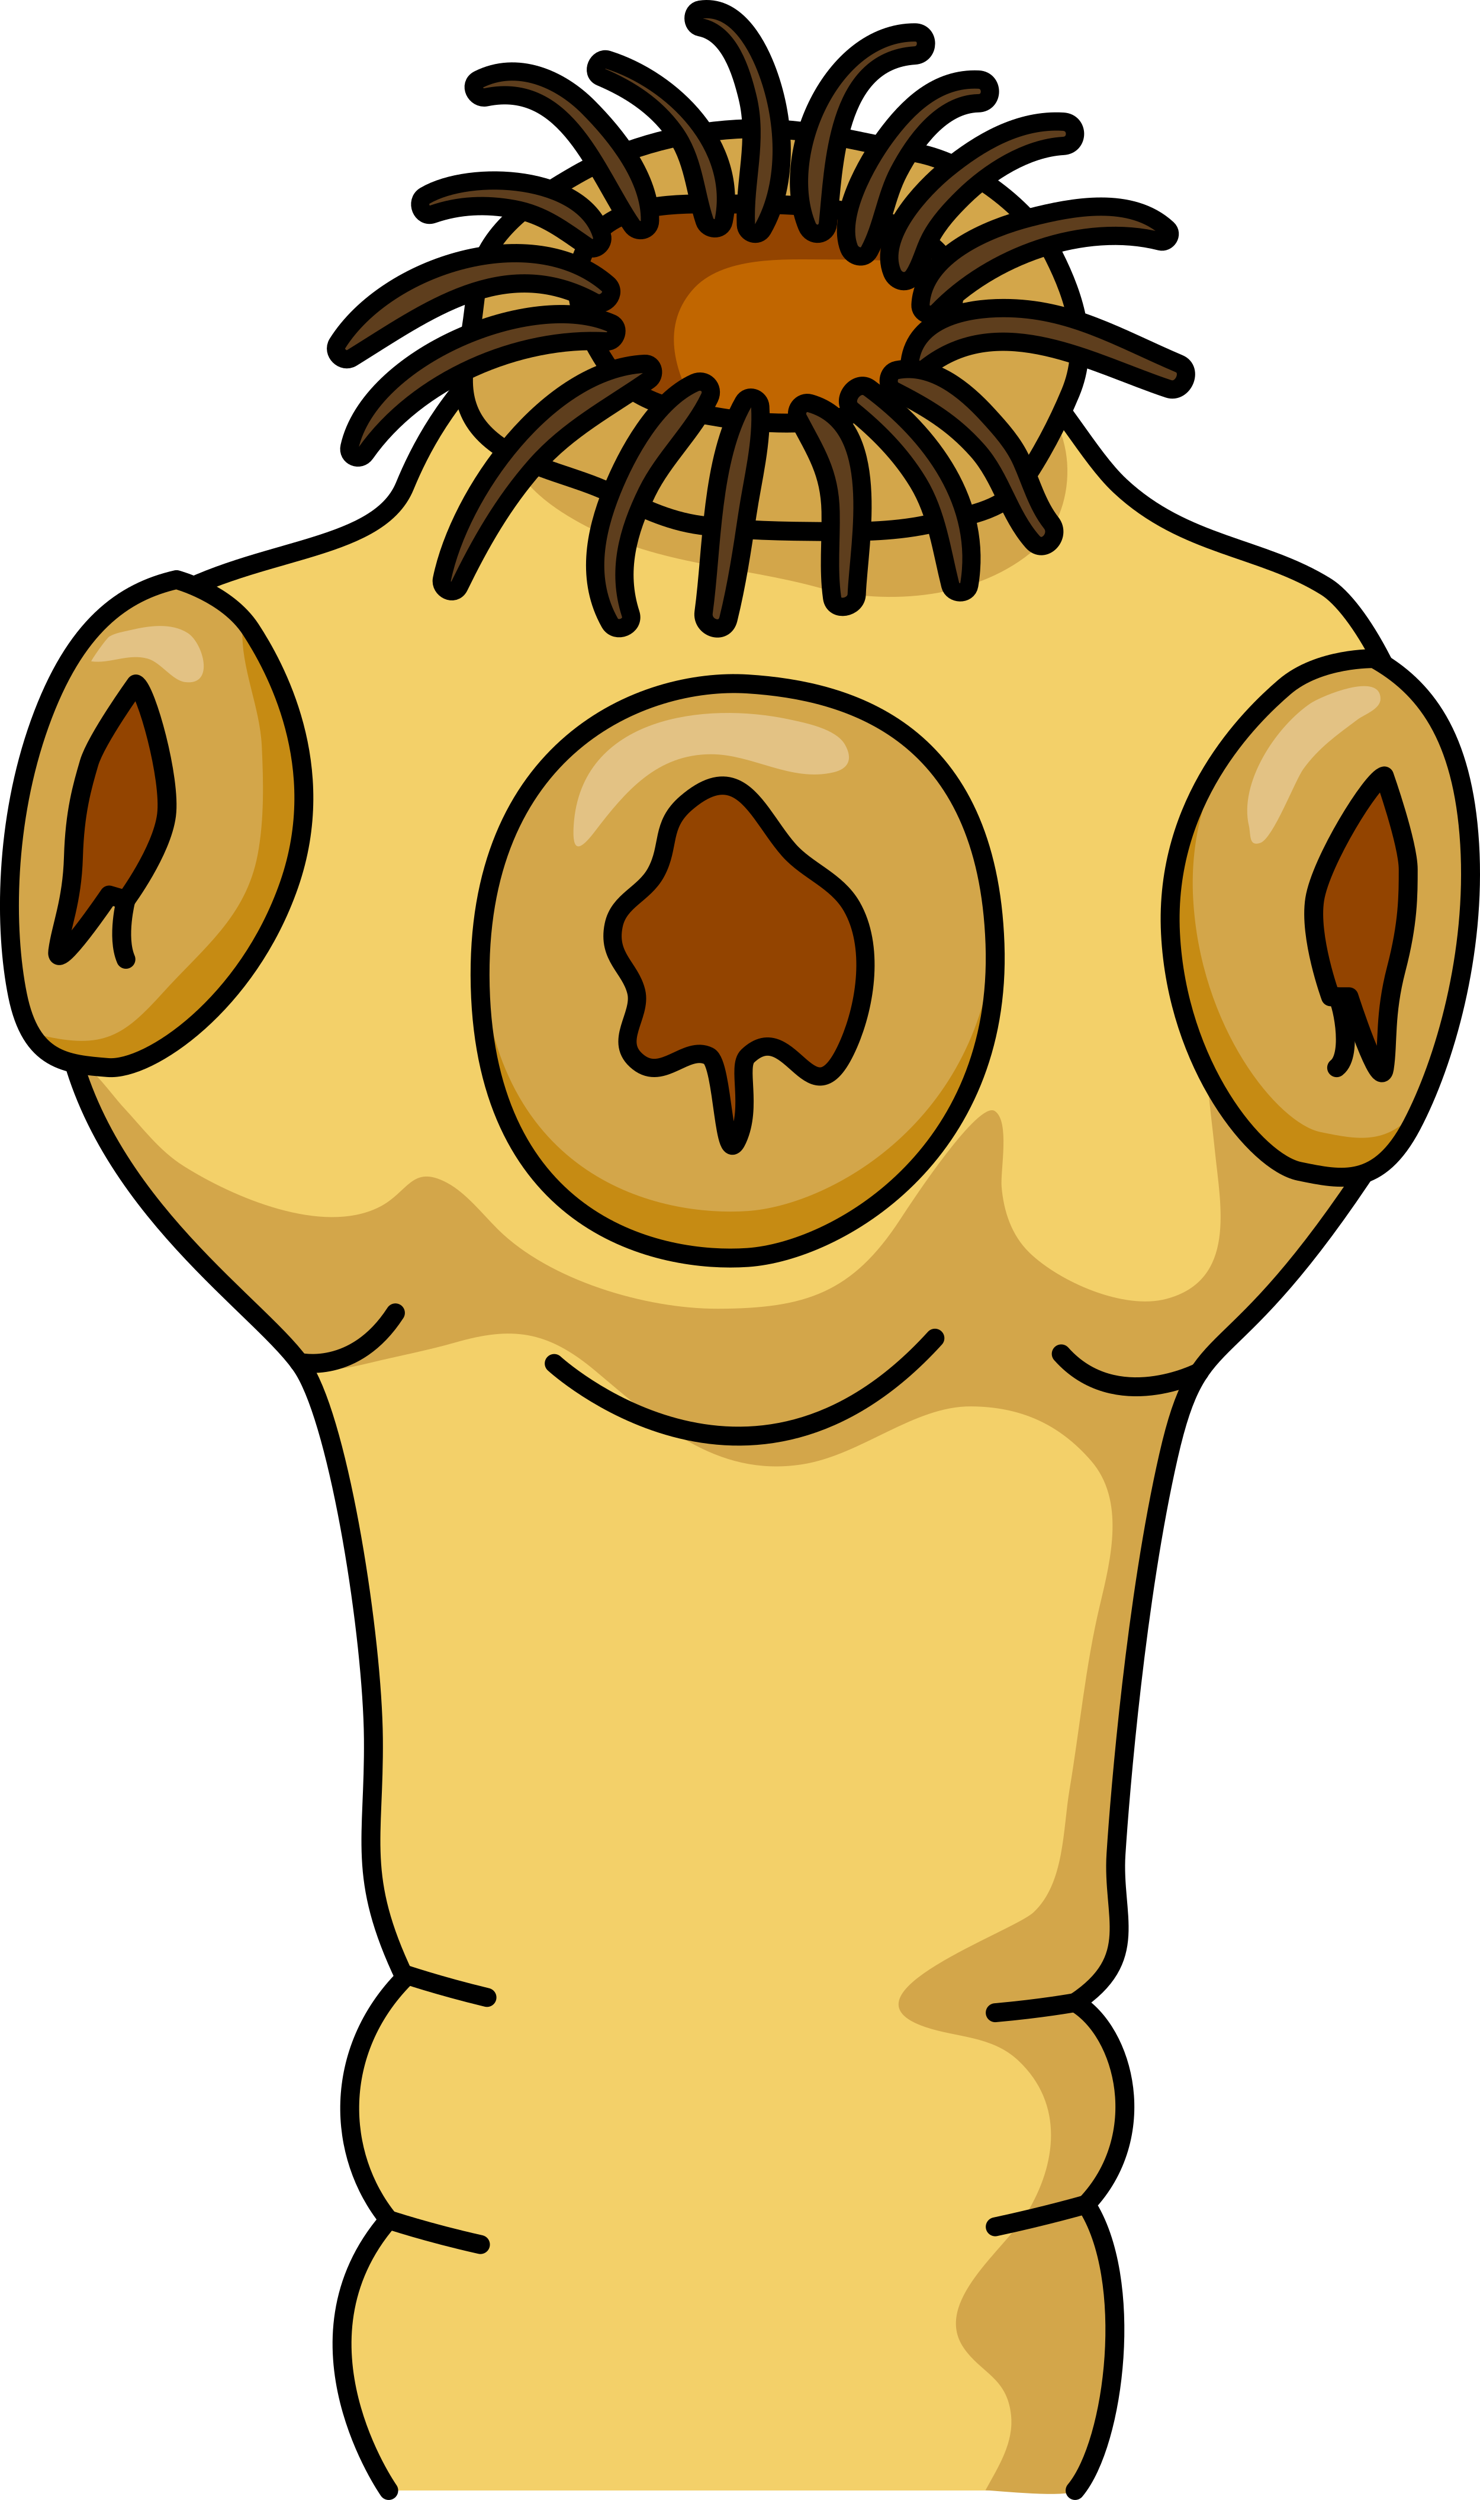
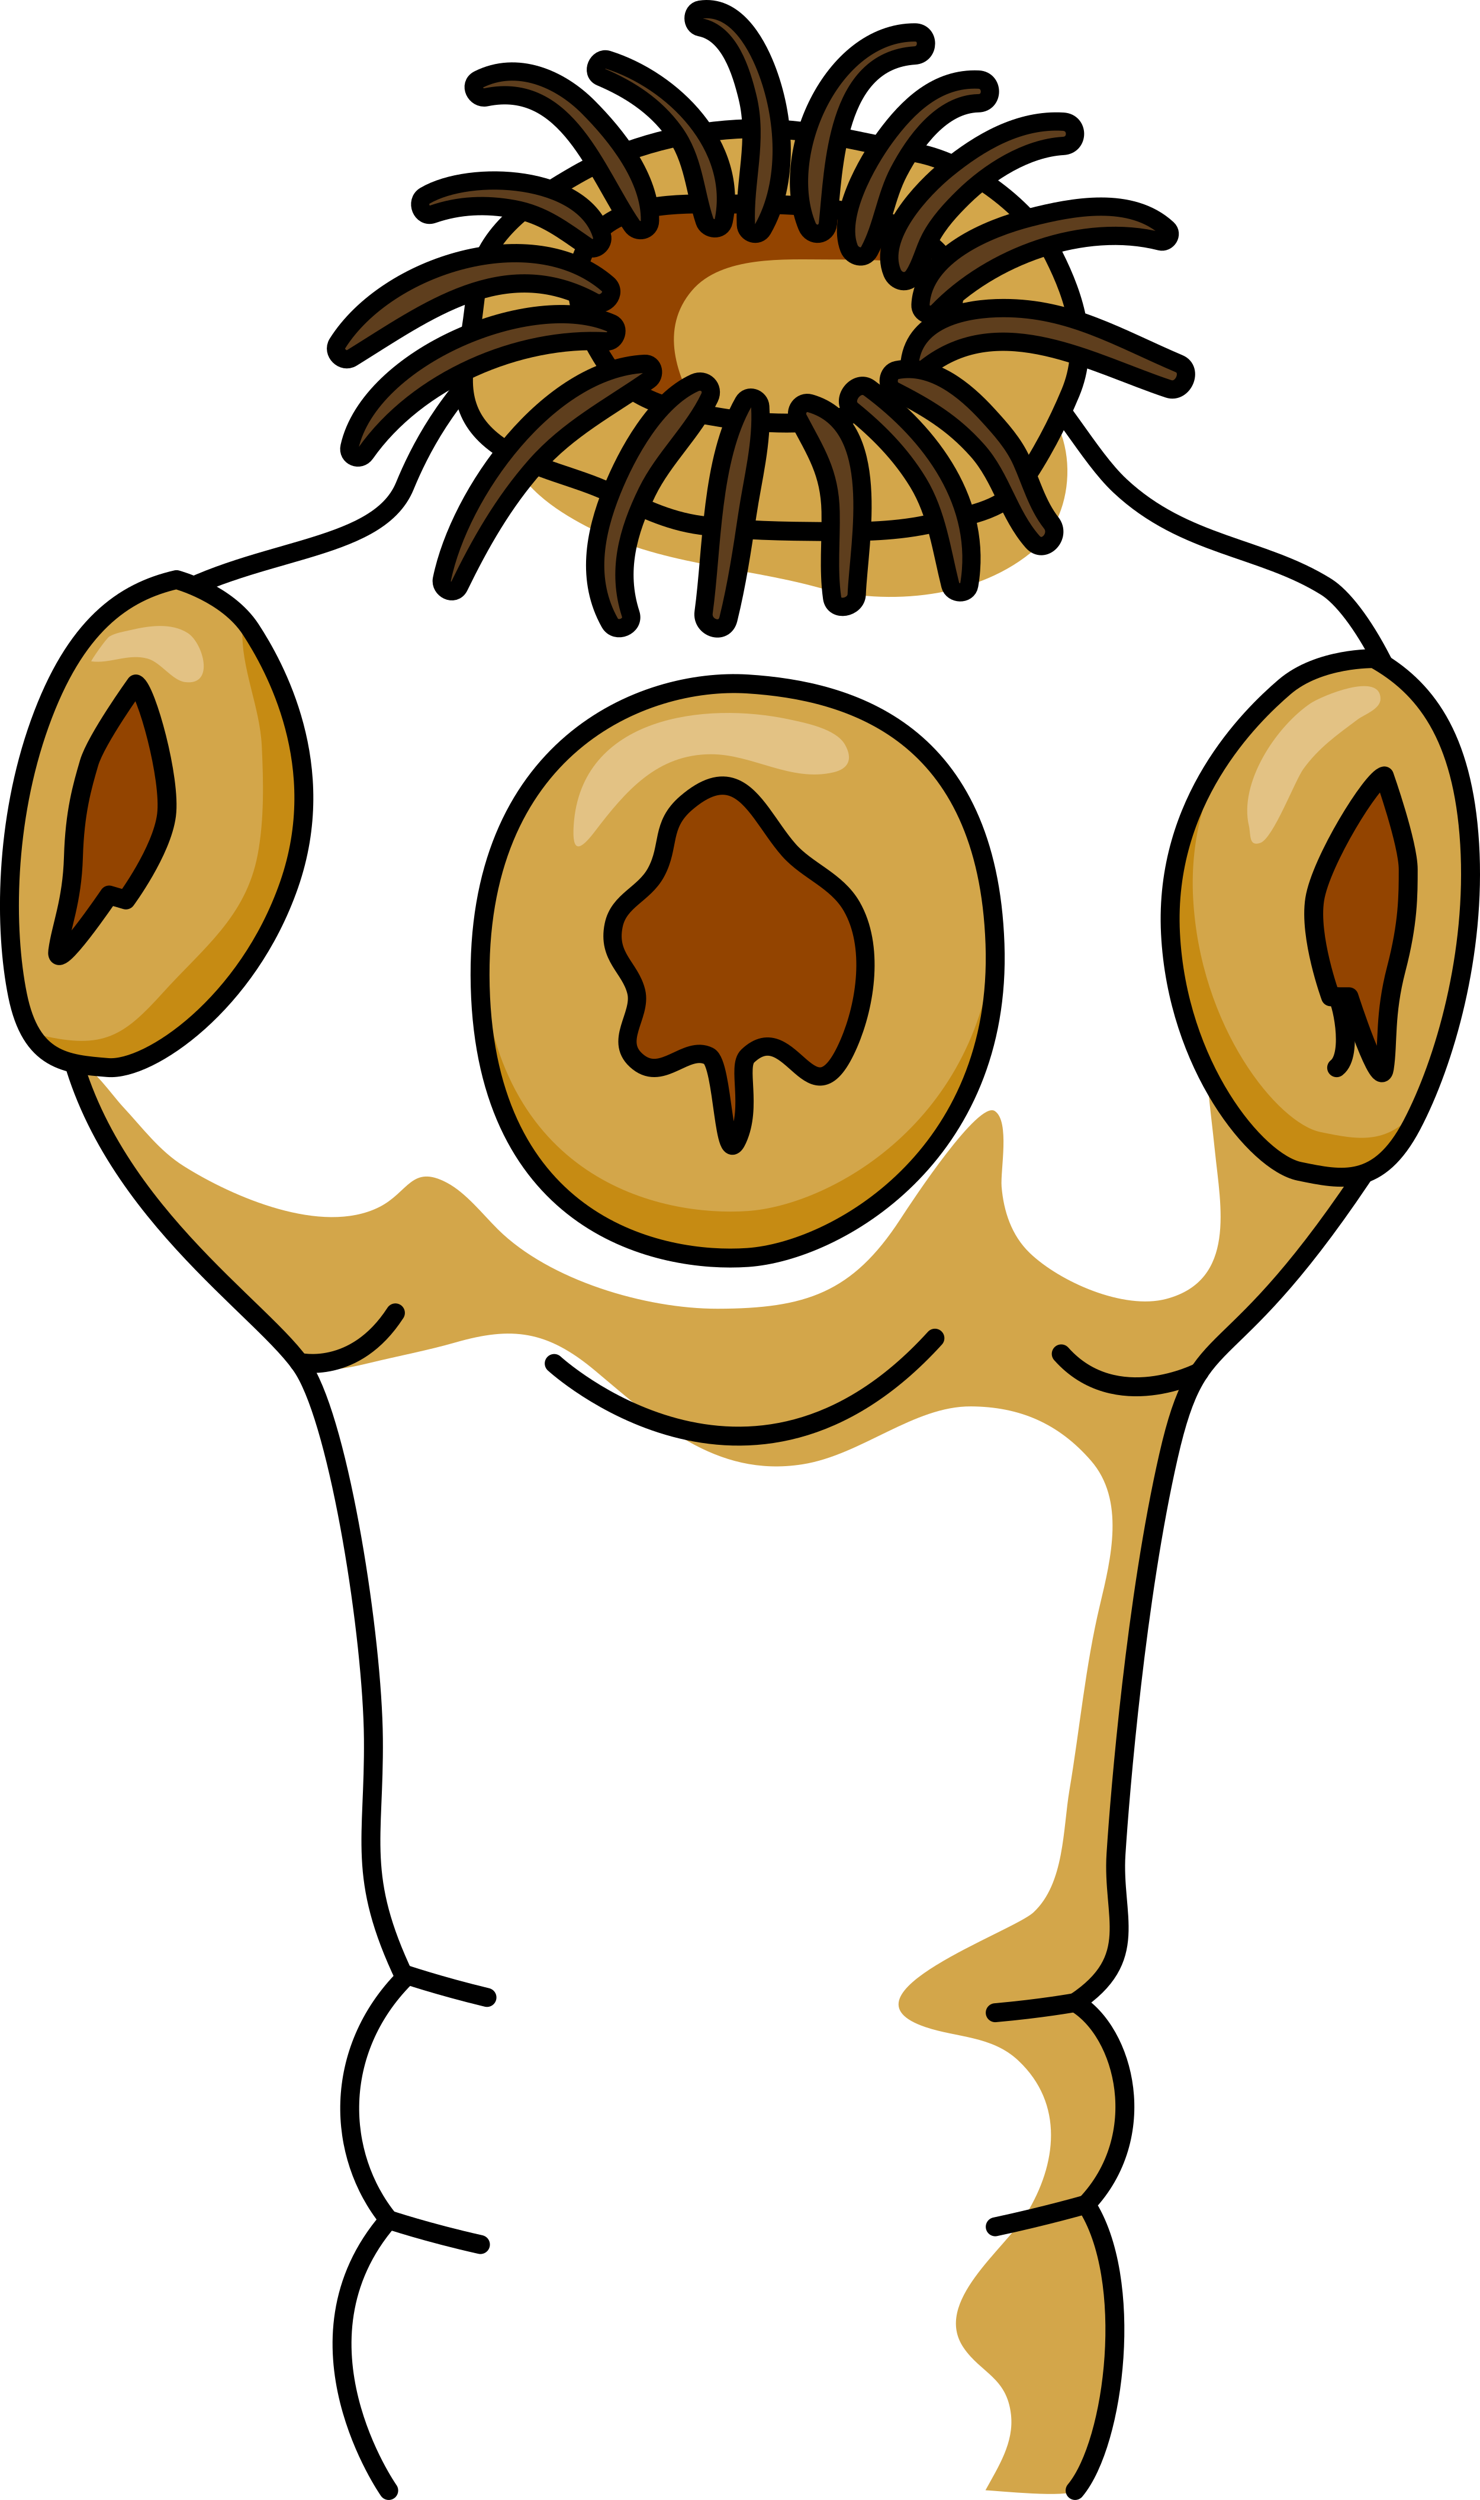
<svg xmlns="http://www.w3.org/2000/svg" version="1.1" id="Layer_1" x="0px" y="0px" width="80.985px" height="136.766px" viewBox="0 0 80.985 136.766" enable-background="new 0 0 80.985 136.766" xml:space="preserve">
  <g>
-     <path fill="#F3D069" d="M21.27,136.248c0,0-5.749-8.18,0-14.814c-2.875-3.538-3.096-9.225,0.884-13.236   c-2.652-5.559-1.671-7.549-1.721-13.076c-0.048-5.528-1.817-16.981-3.808-20.21c-1.99-3.229-11.277-8.976-13.046-18.705   c-1.77-9.729-0.223-19.68,4.863-22.996s12.166-2.862,13.711-6.628C23.7,22.816,28.342,14.29,41.831,14.29   s15.922,8.98,19.459,12.292s7.74,3.312,11.278,5.521c3.536,2.211,10.834,18.688,2.652,31.235   c-8.182,12.547-9.509,8.565-11.277,16.306c-1.769,7.739-2.655,18.354-2.875,21.78c-0.221,3.426,1.394,5.716-2.239,8.129   c2.745,1.622,4.162,7.303,0.603,11.041c2.657,4.061,1.607,13.001-0.603,15.653" />
    <path fill="#D3A64A" d="M28.689,21.903c-1.376-0.21-1.077,1.854-0.858,2.659c0.541,1.993,2.5,3.31,4.219,4.214   c4.086,2.151,8.415,2.188,12.727,3.364C48.582,33.179,53.6,32.735,56.685,30c2.493-2.211,2.322-7.285-0.775-8.804   c-4.047-1.983-7.204,1.394-10.856,2.495c-1.884,0.567-3.745,0.811-5.713,0.878c-1.095,0.038-2.294,0.102-3.342-0.271   c-1.012-0.358-1.867-1.114-2.968-1.283c-0.776-0.12-1.563-0.336-1.959,0.569" />
    <path fill="#D3A64A" d="M77.429,40.577c-0.523,0.066-1.018,0.163-1.428,0.323c-2.534,0.988-1.066,2.262-1.813,3.974   c-0.538,1.234-3.031,2.525-4.183,3.34c-1.999,1.414-3.691,2.947-4.008,5.514c-0.358,2.901,0.193,6.408,0.491,9.319   c0.298,2.908,1.185,6.987-2.664,8.011c-2.336,0.622-5.835-0.936-7.474-2.509c-1.007-0.967-1.434-2.301-1.544-3.633   c-0.073-0.887,0.467-3.573-0.368-4.133c-0.89-0.596-4.474,4.843-5.185,5.934c-2.614,4.006-5.16,4.87-9.98,4.88   c-3.958,0.008-9.216-1.56-12.023-4.338c-0.837-0.828-1.741-1.997-2.795-2.556c-1.948-1.031-2.101,0.537-3.72,1.34   c-3.122,1.55-7.987-0.551-10.689-2.254c-1.337-0.843-2.243-2.086-3.303-3.224c-0.665-0.714-1.641-2.192-2.513-2.476   c0.024,0.315,0.076,0.655,0.142,1.008c2.776,7.814,10.111,12.69,12.106,15.609c1.122,0.355,2.11,0.255,3.751-0.145   c1.553-0.378,3.202-0.691,4.69-1.119c3.09-0.887,5.011-0.661,7.637,1.536c3.346,2.798,6.574,5.88,11.352,5.131   c3.229-0.506,6.085-3.191,9.228-3.169c2.642,0.019,4.77,0.914,6.555,2.961c1.885,2.16,1.109,5.34,0.498,7.899   c-0.794,3.322-1.102,6.763-1.669,10.128c-0.359,2.132-0.263,5.104-1.97,6.693c-1.156,1.077-11.073,4.536-5.896,6.279   c1.714,0.577,3.618,0.469,5.06,1.82c2.538,2.379,2.101,5.697,0.455,8.383c-1.209,1.974-5.156,4.838-3.433,7.347   c0.948,1.38,2.355,1.606,2.585,3.644c0.174,1.537-0.691,2.848-1.396,4.139c0.644,0.031,4.55,0.438,4.903,0.014   c2.21-2.652,3.26-11.593,0.603-15.653c3.56-3.738,2.143-9.419-0.603-11.041c3.633-2.413,2.019-4.703,2.239-8.129   c0.22-3.426,1.106-14.041,2.875-21.78c1.769-7.74,3.096-3.759,11.277-16.306C80.095,55.863,79.475,46.994,77.429,40.577z" />
    <path fill="none" stroke="#000000" stroke-width="1.036" stroke-linecap="round" stroke-linejoin="round" stroke-miterlimit="10" d="   M21.27,136.248c0,0-5.749-8.18,0-14.814c-2.875-3.538-3.096-9.225,0.884-13.236c-2.652-5.559-1.671-7.549-1.721-13.076   c-0.048-5.528-1.817-16.981-3.808-20.21c-1.99-3.229-11.277-8.976-13.046-18.705c-1.77-9.729-0.223-19.68,4.863-22.996   s12.166-2.862,13.711-6.628C23.7,22.816,28.342,14.29,41.831,14.29s15.922,8.98,19.459,12.292s7.74,3.312,11.278,5.521   c3.536,2.211,10.834,18.688,2.652,31.235c-8.182,12.547-9.509,8.565-11.277,16.306c-1.769,7.739-2.655,18.354-2.875,21.78   c-0.221,3.426,1.394,5.716-2.239,8.129c2.745,1.622,4.162,7.303,0.603,11.041c2.657,4.061,1.607,13.001-0.603,15.653" />
    <path fill="none" stroke="#000000" stroke-width="1.036" stroke-linecap="round" stroke-linejoin="round" stroke-miterlimit="10" d="   M16.357,74.521c0,0,3.037,0.761,5.28-2.697" />
    <path fill="none" stroke="#000000" stroke-width="1.036" stroke-linecap="round" stroke-linejoin="round" stroke-miterlimit="10" d="   M30.326,74.592c0,0,10.65,9.808,20.833-1.385" />
    <path fill="none" stroke="#000000" stroke-width="1.036" stroke-linecap="round" stroke-linejoin="round" stroke-miterlimit="10" d="   M65.631,75.057c0,0-4.569,2.371-7.56-0.991" />
    <path fill="#D3A64A" d="M75.193,36.031c0,0-3.006-0.077-4.905,1.551c-1.897,1.627-6.602,6.239-6.24,13.476   c0.362,7.233,4.702,12.536,7.054,13.021c2.353,0.487,4.343,0.905,6.152-2.531c1.807-3.437,3.526-9.405,3.165-15.375   C80.056,40.205,77.929,37.558,75.193,36.031z" />
    <path fill="#C68B13" d="M72.248,61.929c-2.321-0.479-6.605-5.715-6.964-12.855c-0.165-3.317,0.752-6.068,1.966-8.233   c-1.761,2.379-3.423,5.809-3.202,10.218c0.362,7.233,4.702,12.536,7.054,13.021c2.353,0.487,4.343,0.905,6.152-2.531   c0.237-0.452,0.473-0.949,0.703-1.483C76.268,62.763,74.413,62.377,72.248,61.929z" />
    <path fill="#934400" d="M75.751,42.449c-0.652,0.108-3.483,4.679-3.809,6.747c-0.328,2.068,0.869,5.334,0.869,5.334h1.007   c0,0,1.716,5.333,1.933,3.919c0.217-1.416,0-2.938,0.653-5.442c0.653-2.503,0.653-4.026,0.653-5.442   C77.058,46.149,75.751,42.449,75.751,42.449z" />
    <path fill="none" stroke="#000000" stroke-width="1.036" stroke-linecap="round" stroke-linejoin="round" stroke-miterlimit="10" d="   M75.751,42.449c-0.652,0.108-3.483,4.679-3.809,6.747c-0.328,2.068,0.869,5.334,0.869,5.334h1.007c0,0,1.716,5.333,1.933,3.919   c0.217-1.416,0-2.938,0.653-5.442c0.653-2.503,0.653-4.026,0.653-5.442C77.058,46.149,75.751,42.449,75.751,42.449z" />
    <path fill="#D3A64A" d="M9.658,31.71c0,0,2.764,0.733,4.063,2.726c1.298,1.994,4.359,7.461,2.097,13.967   C13.553,54.91,8.178,58.591,5.9,58.404c-2.279-0.185-4.204-0.333-4.938-3.954s-0.708-9.526,1.216-14.877   C4.104,34.221,6.755,32.373,9.658,31.71z" />
    <path fill="#C68B13" d="M15.817,48.402c2.263-6.506-0.799-11.973-2.097-13.967c-0.012-0.018-0.024-0.033-0.036-0.051   c-0.139-0.007-0.277-0.01-0.42,0.012c-0.089,2.139,0.955,4.24,1.06,6.419c0.095,1.96,0.136,4.044-0.225,5.945   c-0.646,3.407-3,5.128-5.18,7.542c-2.13,2.359-3.251,3.132-6.615,2.345c-0.218-0.051-0.424-0.101-0.621-0.151   c0.955,1.644,2.482,1.768,4.217,1.908C8.178,58.591,13.553,54.91,15.817,48.402z" />
    <path fill="none" stroke="#000000" stroke-width="1.036" stroke-linecap="round" stroke-linejoin="round" stroke-miterlimit="10" d="   M75.193,36.031c0,0-3.006-0.077-4.905,1.551c-1.897,1.627-6.602,6.239-6.24,13.476c0.362,7.233,4.702,12.536,7.054,13.021   c2.353,0.487,4.343,0.905,6.152-2.531c1.807-3.437,3.526-9.405,3.165-15.375C80.056,40.205,77.929,37.558,75.193,36.031z" />
    <path fill="#934400" d="M7.435,37.419c0.568,0.274,1.931,5.203,1.676,7.177c-0.255,1.977-2.221,4.637-2.221,4.637l-0.917-0.269   c0,0-2.992,4.408-2.813,3.06c0.18-1.351,0.785-2.682,0.858-5.141c0.072-2.461,0.479-3.851,0.857-5.145   C5.255,40.448,7.435,37.419,7.435,37.419z" />
    <path fill="none" stroke="#000000" stroke-width="1.036" stroke-linecap="round" stroke-linejoin="round" stroke-miterlimit="10" d="   M7.435,37.419c0.568,0.274,1.931,5.203,1.676,7.177c-0.255,1.977-2.221,4.637-2.221,4.637l-0.917-0.269c0,0-2.992,4.408-2.813,3.06   c0.18-1.351,0.785-2.682,0.858-5.141c0.072-2.461,0.479-3.851,0.857-5.145C5.255,40.448,7.435,37.419,7.435,37.419z" />
    <path fill="none" stroke="#000000" stroke-width="1.036" stroke-linecap="round" stroke-linejoin="round" stroke-miterlimit="10" d="   M9.658,31.71c0,0,2.764,0.733,4.063,2.726c1.298,1.994,4.359,7.461,2.097,13.967C13.553,54.91,8.178,58.591,5.9,58.404   c-2.279-0.185-4.204-0.333-4.938-3.954s-0.708-9.526,1.216-14.877C4.104,34.221,6.755,32.373,9.658,31.71z" />
    <path fill="#D3A64A" d="M40.915,37.419c-5.778-0.361-14.97,3.455-14.639,16.545c0.332,13.089,9.808,15.161,14.639,14.829   c4.831-0.331,13.944-5.551,13.53-17.15C54.031,40.045,46.604,37.777,40.915,37.419z" />
    <path fill="#C68B13" d="M40.915,66.251c-4.737,0.325-13.936-1.669-14.604-14.089c-0.026,0.586-0.051,1.174-0.035,1.802   c0.332,13.089,9.808,15.161,14.639,14.829c4.831-0.331,13.944-5.551,13.53-17.15c-0.005-0.149-0.024-0.279-0.032-0.426   C53.728,61.338,45.441,65.94,40.915,66.251z" />
-     <path fill="none" stroke="#000000" stroke-width="1.036" stroke-linecap="round" stroke-linejoin="round" stroke-miterlimit="10" d="   M40.915,37.419c-5.778-0.361-14.97,3.455-14.639,16.545c0.332,13.089,9.808,15.161,14.639,14.829   c4.831-0.331,13.944-5.551,13.53-17.15C54.031,40.045,46.604,37.777,40.915,37.419z" />
+     <path fill="none" stroke="#000000" stroke-width="1.036" stroke-linecap="round" stroke-linejoin="round" stroke-miterlimit="10" d="   M40.915,37.419c-5.778-0.361-14.97,3.455-14.639,16.545c0.332,13.089,9.808,15.161,14.639,14.829   c4.831-0.331,13.944-5.551,13.53-17.15C54.031,40.045,46.604,37.777,40.915,37.419" />
    <path fill="#934400" stroke="#000000" stroke-miterlimit="10" d="M40.107,43.079c-0.676-0.247-1.486-0.073-2.564,0.854   c-1.415,1.22-0.867,2.354-1.643,3.789c-0.658,1.218-2.038,1.521-2.32,2.894c-0.361,1.755,0.917,2.31,1.237,3.644   c0.315,1.316-1.315,2.729,0.111,3.848c1.359,1.067,2.614-0.949,3.858-0.333c0.828,0.414,0.75,6.379,1.576,4.557   c0.827-1.822-0.056-3.977,0.552-4.557c2.411-2.303,3.485,4.051,5.534-0.689c0.934-2.16,1.396-5.345,0.159-7.494   c-0.824-1.435-2.432-1.941-3.445-3.092C42.079,45.27,41.304,43.516,40.107,43.079z" />
-     <path fill="none" stroke="#000000" stroke-width="1.036" stroke-linecap="round" stroke-linejoin="round" stroke-miterlimit="10" d="   M6.89,49.232c0,0-0.525,2.021,0,3.248" />
    <path fill="#D3A64A" d="M58.576,21.486c1.058-2.541,0.274-5.137-0.921-7.506c-1.283-2.551-4.652-5.064-7.462-5.606   c-3.157-0.607-6.027-1.429-9.281-1.333c-3.225,0.097-6.567,0.912-9.376,2.524c-2.107,1.207-4.905,2.997-5.364,5.594   c-0.229,1.294-0.271,2.474-0.574,3.791c-0.588,2.567-0.149,4.298,2.048,5.667c1.814,1.127,3.821,1.436,5.711,2.322   c1.678,0.787,3.095,1.541,4.996,1.8c2.186,0.296,4.568,0.324,6.774,0.343c1.983,0.017,4-0.004,5.94-0.458   c1.667-0.39,3.753-0.612,4.792-2.11C56.924,24.98,57.859,23.21,58.576,21.486z" />
    <path fill="none" stroke="#000000" stroke-width="1.036" stroke-linecap="round" stroke-linejoin="round" stroke-miterlimit="10" d="   M73.141,54.53c0.225,0,0.952,3.147,0,3.881" />
-     <path fill="#C16600" d="M32.578,12.849c1.63-1.904,5.104-1.688,7.339-1.688c2.262,0,4.661,0.027,6.873,0.499   c1.512,0.32,3.613,1.034,4.642,2.216c1.396,1.602,0.652,3.213-0.01,4.859c-0.927,2.305-2.463,3.086-4.816,3.917   c-2.04,0.718-5.049,0.54-7.177,0.188c-2.372-0.393-4.845-0.781-6.27-2.958C31.807,17.813,30.702,15.039,32.578,12.849z" />
    <path fill="#934400" d="M37.872,15.884c1.63-1.904,5.104-1.688,7.339-1.688c2.214,0,4.558,0.032,6.729,0.476   c-0.123-0.266-0.278-0.531-0.509-0.796c-1.028-1.182-3.13-1.896-4.642-2.216c-2.212-0.472-4.611-0.499-6.873-0.499   c-2.235,0-5.709-0.216-7.339,1.688c-1.876,2.19-0.771,4.965,0.581,7.033c1.194,1.825,3.127,2.391,5.118,2.758   C37.011,20.605,36.078,17.979,37.872,15.884z" />
    <path fill="none" stroke="#000000" stroke-width="1.036" stroke-linecap="round" stroke-linejoin="round" stroke-miterlimit="10" d="   M32.578,12.849c1.63-1.904,5.104-1.688,7.339-1.688c2.262,0,4.661,0.027,6.873,0.499c1.512,0.32,3.613,1.034,4.642,2.216   c1.396,1.602,0.652,3.213-0.01,4.859c-0.927,2.305-2.463,3.086-4.816,3.917c-2.04,0.718-5.049,0.54-7.177,0.188   c-2.372-0.393-4.845-0.781-6.27-2.958C31.807,17.813,30.702,15.039,32.578,12.849z" />
    <path fill="none" stroke="#000000" stroke-width="1.036" stroke-linecap="round" stroke-linejoin="round" stroke-miterlimit="10" d="   M58.576,21.486c1.058-2.541,0.274-5.137-0.921-7.506c-1.283-2.551-4.652-5.064-7.462-5.606c-3.157-0.607-6.027-1.429-9.281-1.333   c-3.225,0.097-6.567,0.912-9.376,2.524c-2.107,1.207-4.905,2.997-5.364,5.594c-0.229,1.294-0.271,2.474-0.574,3.791   c-0.588,2.567-0.149,4.298,2.048,5.667c1.814,1.127,3.821,1.436,5.711,2.322c1.678,0.787,3.095,1.541,4.996,1.8   c2.186,0.296,4.568,0.324,6.774,0.343c1.983,0.017,4-0.004,5.94-0.458c1.667-0.39,3.753-0.612,4.792-2.11   C56.924,24.98,57.859,23.21,58.576,21.486z" />
    <g>
      <path fill="#5E3E1D" stroke="#000000" stroke-miterlimit="10" d="M33.251,15.545c-4.107-3.544-12.052-1.083-14.783,3.241    c-0.31,0.489,0.303,1.093,0.79,0.79c4.073-2.521,8.326-5.742,13.24-3.058C33.099,16.847,33.802,16.02,33.251,15.545z" />
      <path fill="#5E3E1D" stroke="#000000" stroke-miterlimit="10" d="M33.468,17.691c-4.363-1.904-13.242,1.829-14.341,6.751    c-0.121,0.542,0.561,0.805,0.869,0.366c2.838-4.035,8.385-6.408,13.203-6.13C33.705,18.709,33.955,17.903,33.468,17.691z" />
      <path fill="#5E3E1D" stroke="#000000" stroke-miterlimit="10" d="M23.251,10.711c-0.528,0.313-0.18,1.22,0.426,1.01    c1.459-0.506,2.913-0.556,4.432-0.281c1.649,0.3,2.719,1.155,4.046,2.066c0.396,0.271,0.909-0.175,0.785-0.603    C31.966,9.548,25.739,9.242,23.251,10.711z" />
      <path fill="#5E3E1D" stroke="#000000" stroke-miterlimit="10" d="M32.188,5.857c-1.562-1.569-3.897-2.563-6.001-1.507    c-0.564,0.283-0.153,1.086,0.408,0.971c4.44-0.918,6.029,4.161,7.989,7.024c0.29,0.423,0.977,0.282,0.983-0.267    C35.599,9.757,33.744,7.419,32.188,5.857z" />
      <path fill="#5E3E1D" stroke="#000000" stroke-miterlimit="10" d="M33.257,3.268c-0.546-0.172-0.932,0.709-0.394,0.938    c1.584,0.672,2.982,1.579,4.009,2.986c1.099,1.502,1.129,3.226,1.686,4.913c0.155,0.474,0.926,0.555,1.039,0    C40.446,7.999,36.842,4.398,33.257,3.268z" />
      <path fill="#5E3E1D" stroke="#000000" stroke-miterlimit="10" d="M41.908,3.689c-0.593-1.497-1.746-3.447-3.598-3.161    c-0.486,0.075-0.47,0.874,0,0.963c1.612,0.308,2.252,2.431,2.591,3.814c0.589,2.401-0.19,4.615-0.085,6.997    c0.021,0.475,0.662,0.686,0.914,0.248C43.21,9.972,42.975,6.386,41.908,3.689z" />
      <path fill="#5E3E1D" stroke="#000000" stroke-miterlimit="10" d="M50.061,1.773c-4.568-0.003-7.504,6.715-5.896,10.607    c0.253,0.611,1.069,0.519,1.141-0.154c0.327-3.152,0.414-8.911,4.755-9.192C50.864,2.98,50.88,1.775,50.061,1.773z" />
      <path fill="#5E3E1D" stroke="#000000" stroke-miterlimit="10" d="M53.541,4.353c-2.252-0.098-3.859,1.449-5.106,3.152    c-1.008,1.376-2.672,4.308-1.971,6.086c0.179,0.45,0.83,0.646,1.101,0.144c0.724-1.34,0.892-2.964,1.621-4.348    c0.854-1.62,2.333-3.697,4.355-3.739C54.38,5.632,54.375,4.387,53.541,4.353z" />
      <path fill="#5E3E1D" stroke="#000000" stroke-miterlimit="10" d="M58.183,6.657c-2.394-0.149-4.561,1.116-6.357,2.576    c-1.372,1.114-3.819,3.703-3.005,5.685c0.211,0.513,0.849,0.654,1.18,0.152c0.406-0.615,0.561-1.377,0.908-2.037    c0.452-0.855,1.12-1.578,1.805-2.251c1.407-1.377,3.454-2.681,5.47-2.798C59.039,7.935,59.037,6.71,58.183,6.657z" />
      <path fill="#5E3E1D" stroke="#000000" stroke-miterlimit="10" d="M63.884,12.525c-1.977-1.829-5.181-1.225-7.544-0.618    c-2.25,0.577-5.833,2.036-5.972,4.773c-0.025,0.475,0.608,0.716,0.927,0.383c2.904-3.032,8.002-4.93,12.193-3.858    C63.869,13.303,64.191,12.811,63.884,12.525z" />
      <path fill="#5E3E1D" stroke="#000000" stroke-miterlimit="10" d="M64.519,19.896c-3.282-1.397-5.951-3.046-9.613-3.042    c-2.052,0.002-4.808,0.546-5.121,2.919c-0.067,0.498,0.574,0.594,0.869,0.359c4.065-3.222,9.195-0.211,13.285,1.141    C64.741,21.539,65.308,20.231,64.519,19.896z" />
      <path fill="#5E3E1D" stroke="#000000" stroke-miterlimit="10" d="M47.57,21.236c-0.701-0.519-1.609,0.662-0.932,1.208    c1.409,1.141,2.647,2.391,3.597,3.946c1.042,1.712,1.29,3.724,1.768,5.631c0.122,0.487,0.938,0.532,1.029,0    C53.799,27.551,50.982,23.766,47.57,21.236z" />
      <path fill="#5E3E1D" stroke="#000000" stroke-miterlimit="10" d="M44.336,22.066c-0.507-0.146-0.882,0.412-0.652,0.848    c0.957,1.82,1.721,2.92,1.767,5.079c0.033,1.581-0.14,3.14,0.081,4.713c0.112,0.797,1.314,0.553,1.347-0.182    C47.009,29.549,48.345,23.225,44.336,22.066z" />
      <path fill="#5E3E1D" stroke="#000000" stroke-miterlimit="10" d="M40.69,21.991c-1.809,3.182-1.703,7.953-2.188,11.508    c-0.117,0.864,1.13,1.276,1.354,0.372c0.464-1.886,0.753-3.797,1.038-5.716c0.291-1.947,0.824-3.94,0.706-5.917    C41.571,21.772,40.942,21.551,40.69,21.991z" />
      <path fill="#5E3E1D" stroke="#000000" stroke-miterlimit="10" d="M38.014,20.94c-2.115,0.962-3.705,3.851-4.532,5.903    c-0.952,2.361-1.413,4.908-0.117,7.224c0.343,0.616,1.365,0.198,1.144-0.482c-0.758-2.343-0.155-4.515,0.896-6.663    c0.917-1.876,2.535-3.313,3.421-5.169C39.09,21.196,38.562,20.693,38.014,20.94z" />
      <path fill="#5E3E1D" stroke="#000000" stroke-miterlimit="10" d="M35.274,19.903c-5.269,0.265-10.126,7.059-11.094,11.785    c-0.111,0.543,0.672,0.949,0.942,0.397c1.162-2.386,2.419-4.591,4.182-6.597c1.789-2.031,4.031-3.19,6.21-4.701    C35.874,20.538,35.781,19.877,35.274,19.903z" />
      <path fill="#5E3E1D" stroke="#000000" stroke-miterlimit="10" d="M57.522,28.606c-0.767-0.98-1.107-2.235-1.611-3.361    c-0.436-0.978-1.151-1.771-1.865-2.552c-1.245-1.363-3.018-2.827-4.973-2.448c-0.521,0.103-0.606,0.893-0.147,1.128    c1.791,0.918,3.194,1.739,4.555,3.268c1.317,1.477,1.705,3.495,3.016,4.991C57.124,30.349,58.082,29.323,57.522,28.606z" />
    </g>
    <path fill="#E3C284" d="M4.997,36.181c1.023,0.143,2.021-0.447,3.086-0.148c0.716,0.201,1.337,1.192,2.041,1.282   c1.669,0.214,0.982-2.146,0.157-2.678c-0.912-0.59-2.154-0.399-3.142-0.167c-0.36,0.085-0.832,0.155-1.152,0.351   C5.805,34.933,4.944,36.173,4.997,36.181z" />
    <path fill="#E3C284" d="M31.392,45.146c-0.103,1.557,0.343,1.409,1.156,0.343c1.697-2.227,3.419-4.224,6.358-4.227   c2.283-0.003,4.379,1.549,6.724,0.984c0.784-0.189,1.063-0.71,0.604-1.513c-0.495-0.867-2.183-1.19-3.032-1.373   C38.545,38.36,31.779,39.214,31.392,45.146z" />
    <path fill="#E3C284" d="M68.34,45.177c0.113,0.479-0.023,1.153,0.619,0.938c0.708-0.236,1.889-3.391,2.356-4.041   c0.835-1.16,1.858-1.881,2.988-2.724c0.334-0.249,1.228-0.56,1.235-1.102c0.023-1.538-3.231-0.171-3.829,0.232   C69.811,39.766,67.786,42.838,68.34,45.177z" />
    <path fill="none" stroke="#000000" stroke-width="1.036" stroke-linecap="round" stroke-linejoin="round" stroke-miterlimit="10" d="   M58.829,109.554c0,0-1.837,0.333-4.371,0.556" />
    <path fill="none" stroke="#000000" stroke-width="1.036" stroke-linecap="round" stroke-linejoin="round" stroke-miterlimit="10" d="   M59.432,120.595c0,0-2.175,0.629-4.973,1.226" />
    <path fill="none" stroke="#000000" stroke-width="1.036" stroke-linecap="round" stroke-linejoin="round" stroke-miterlimit="10" d="   M22.048,107.973c0,0,1.919,0.656,4.599,1.302" />
    <path fill="none" stroke="#000000" stroke-width="1.036" stroke-linecap="round" stroke-linejoin="round" stroke-miterlimit="10" d="   M21.27,121.434c0,0,2.132,0.713,5.019,1.359" />
  </g>
</svg>